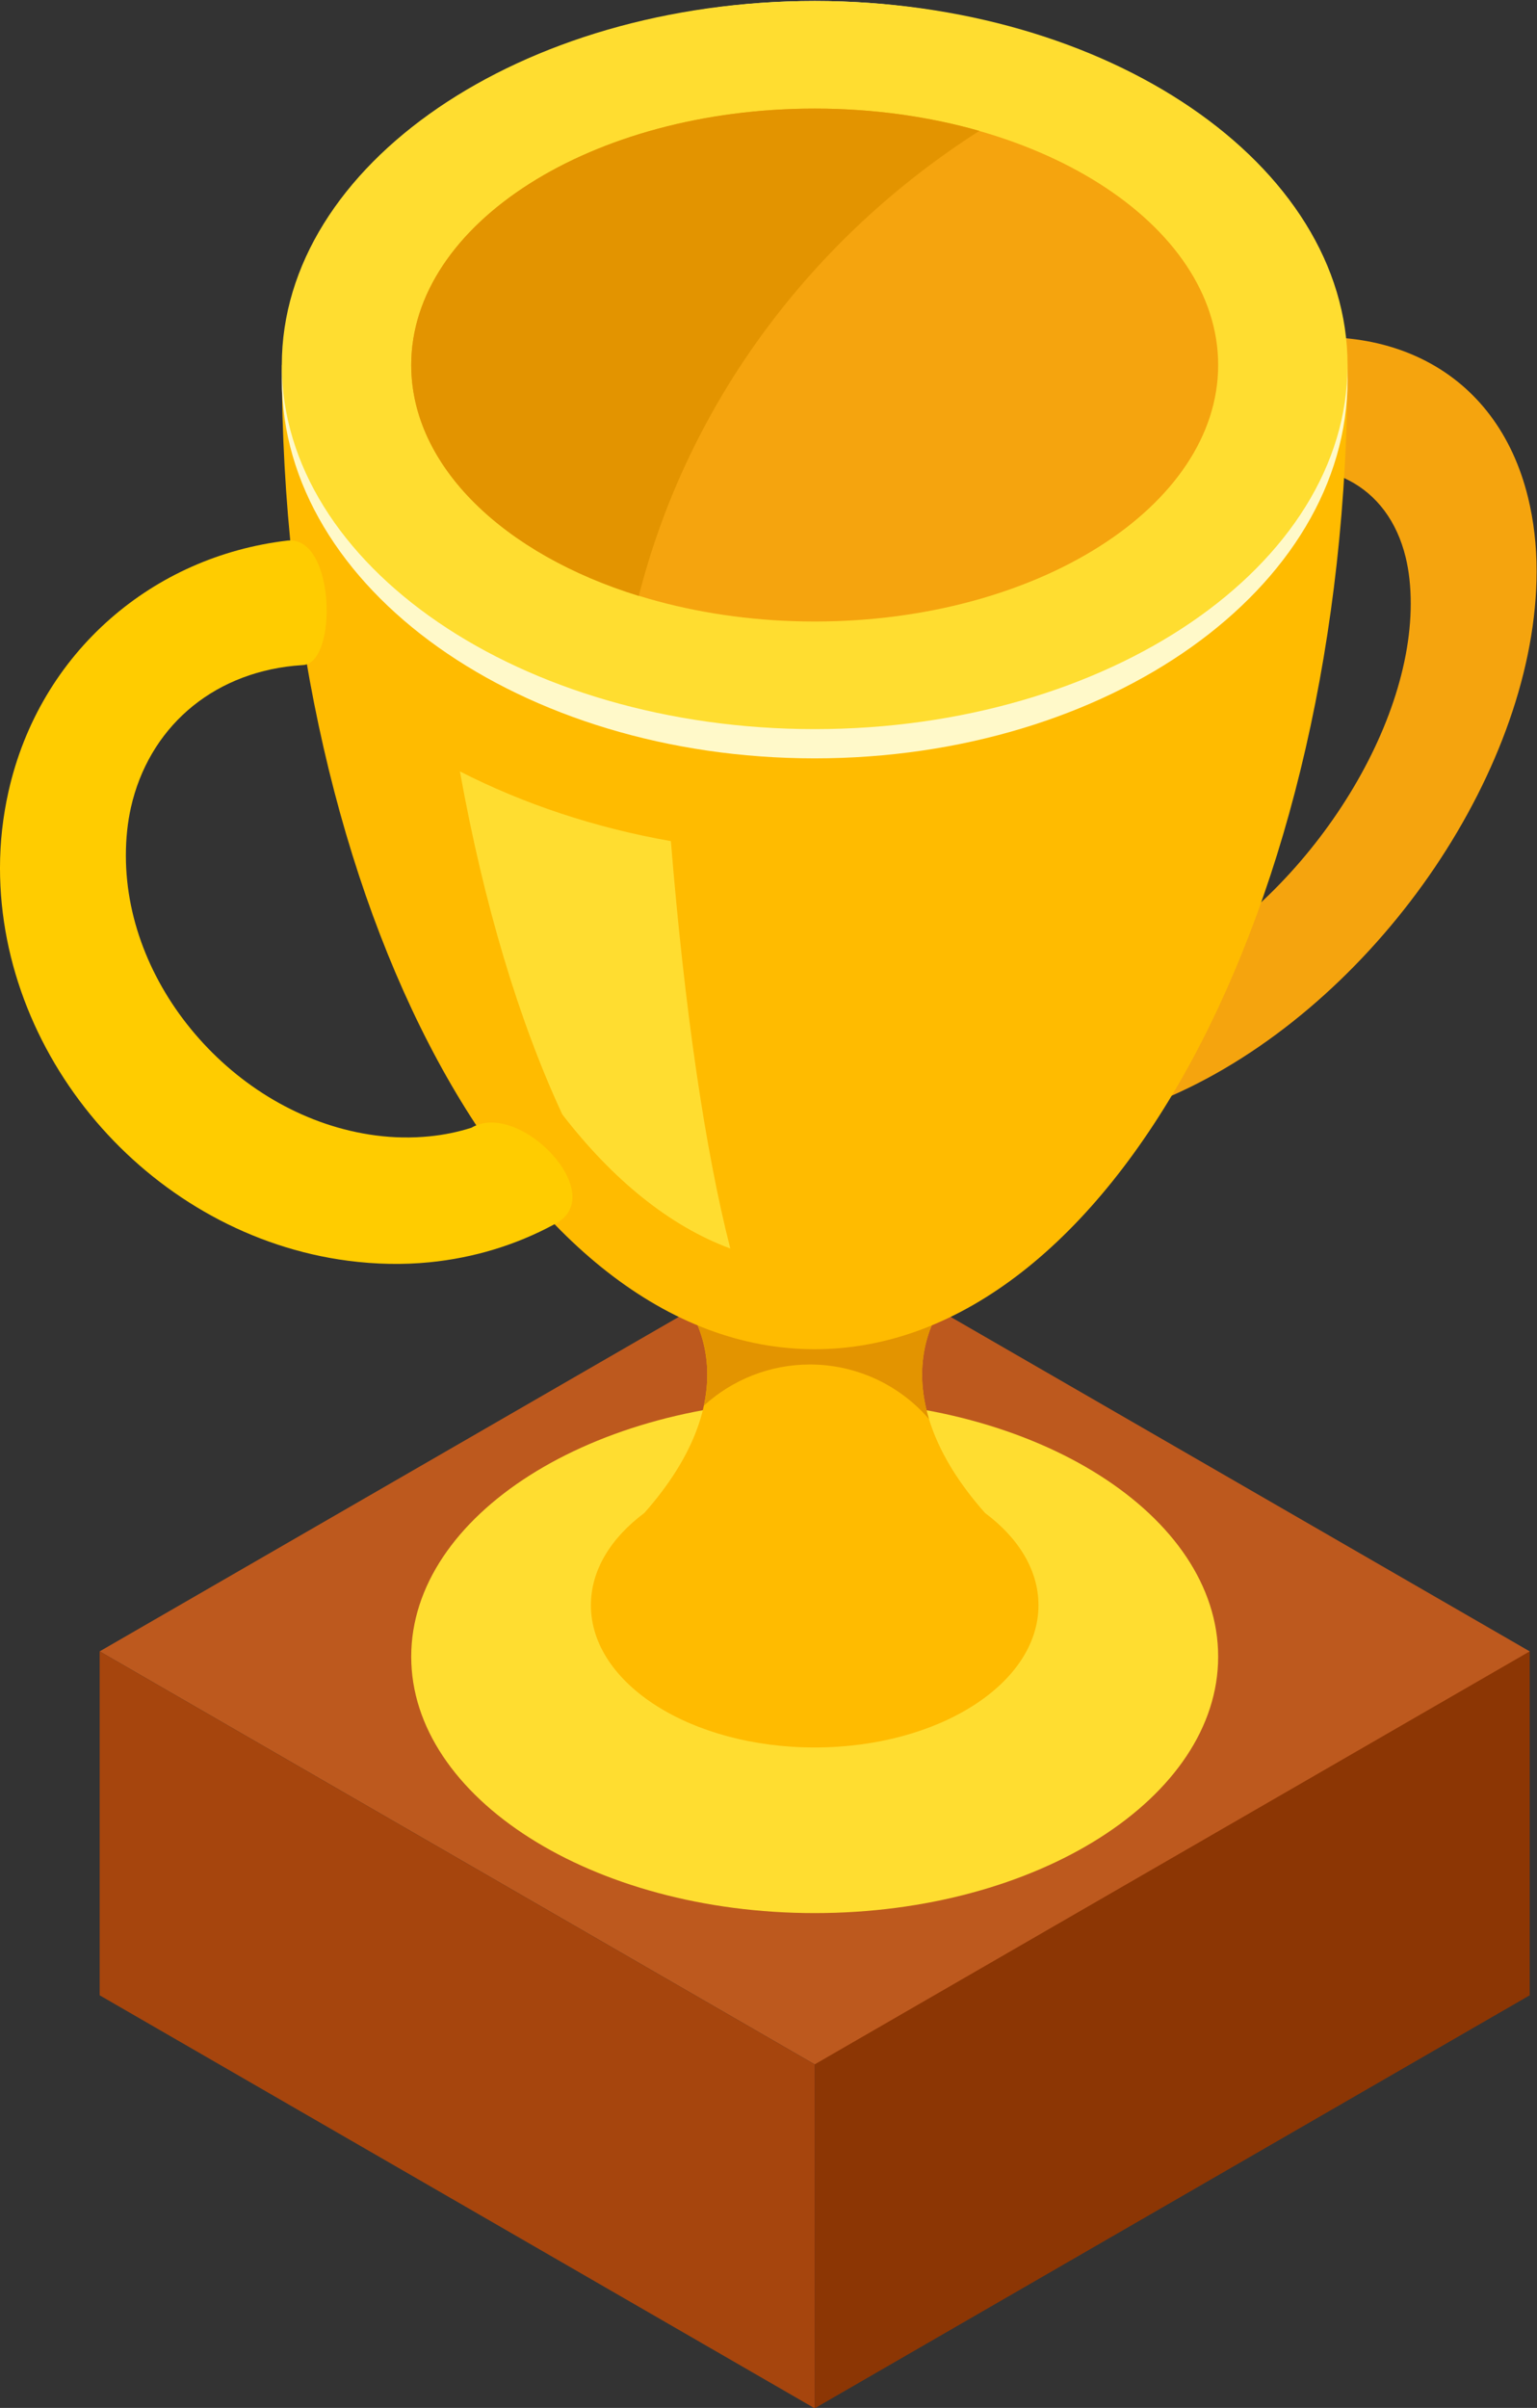
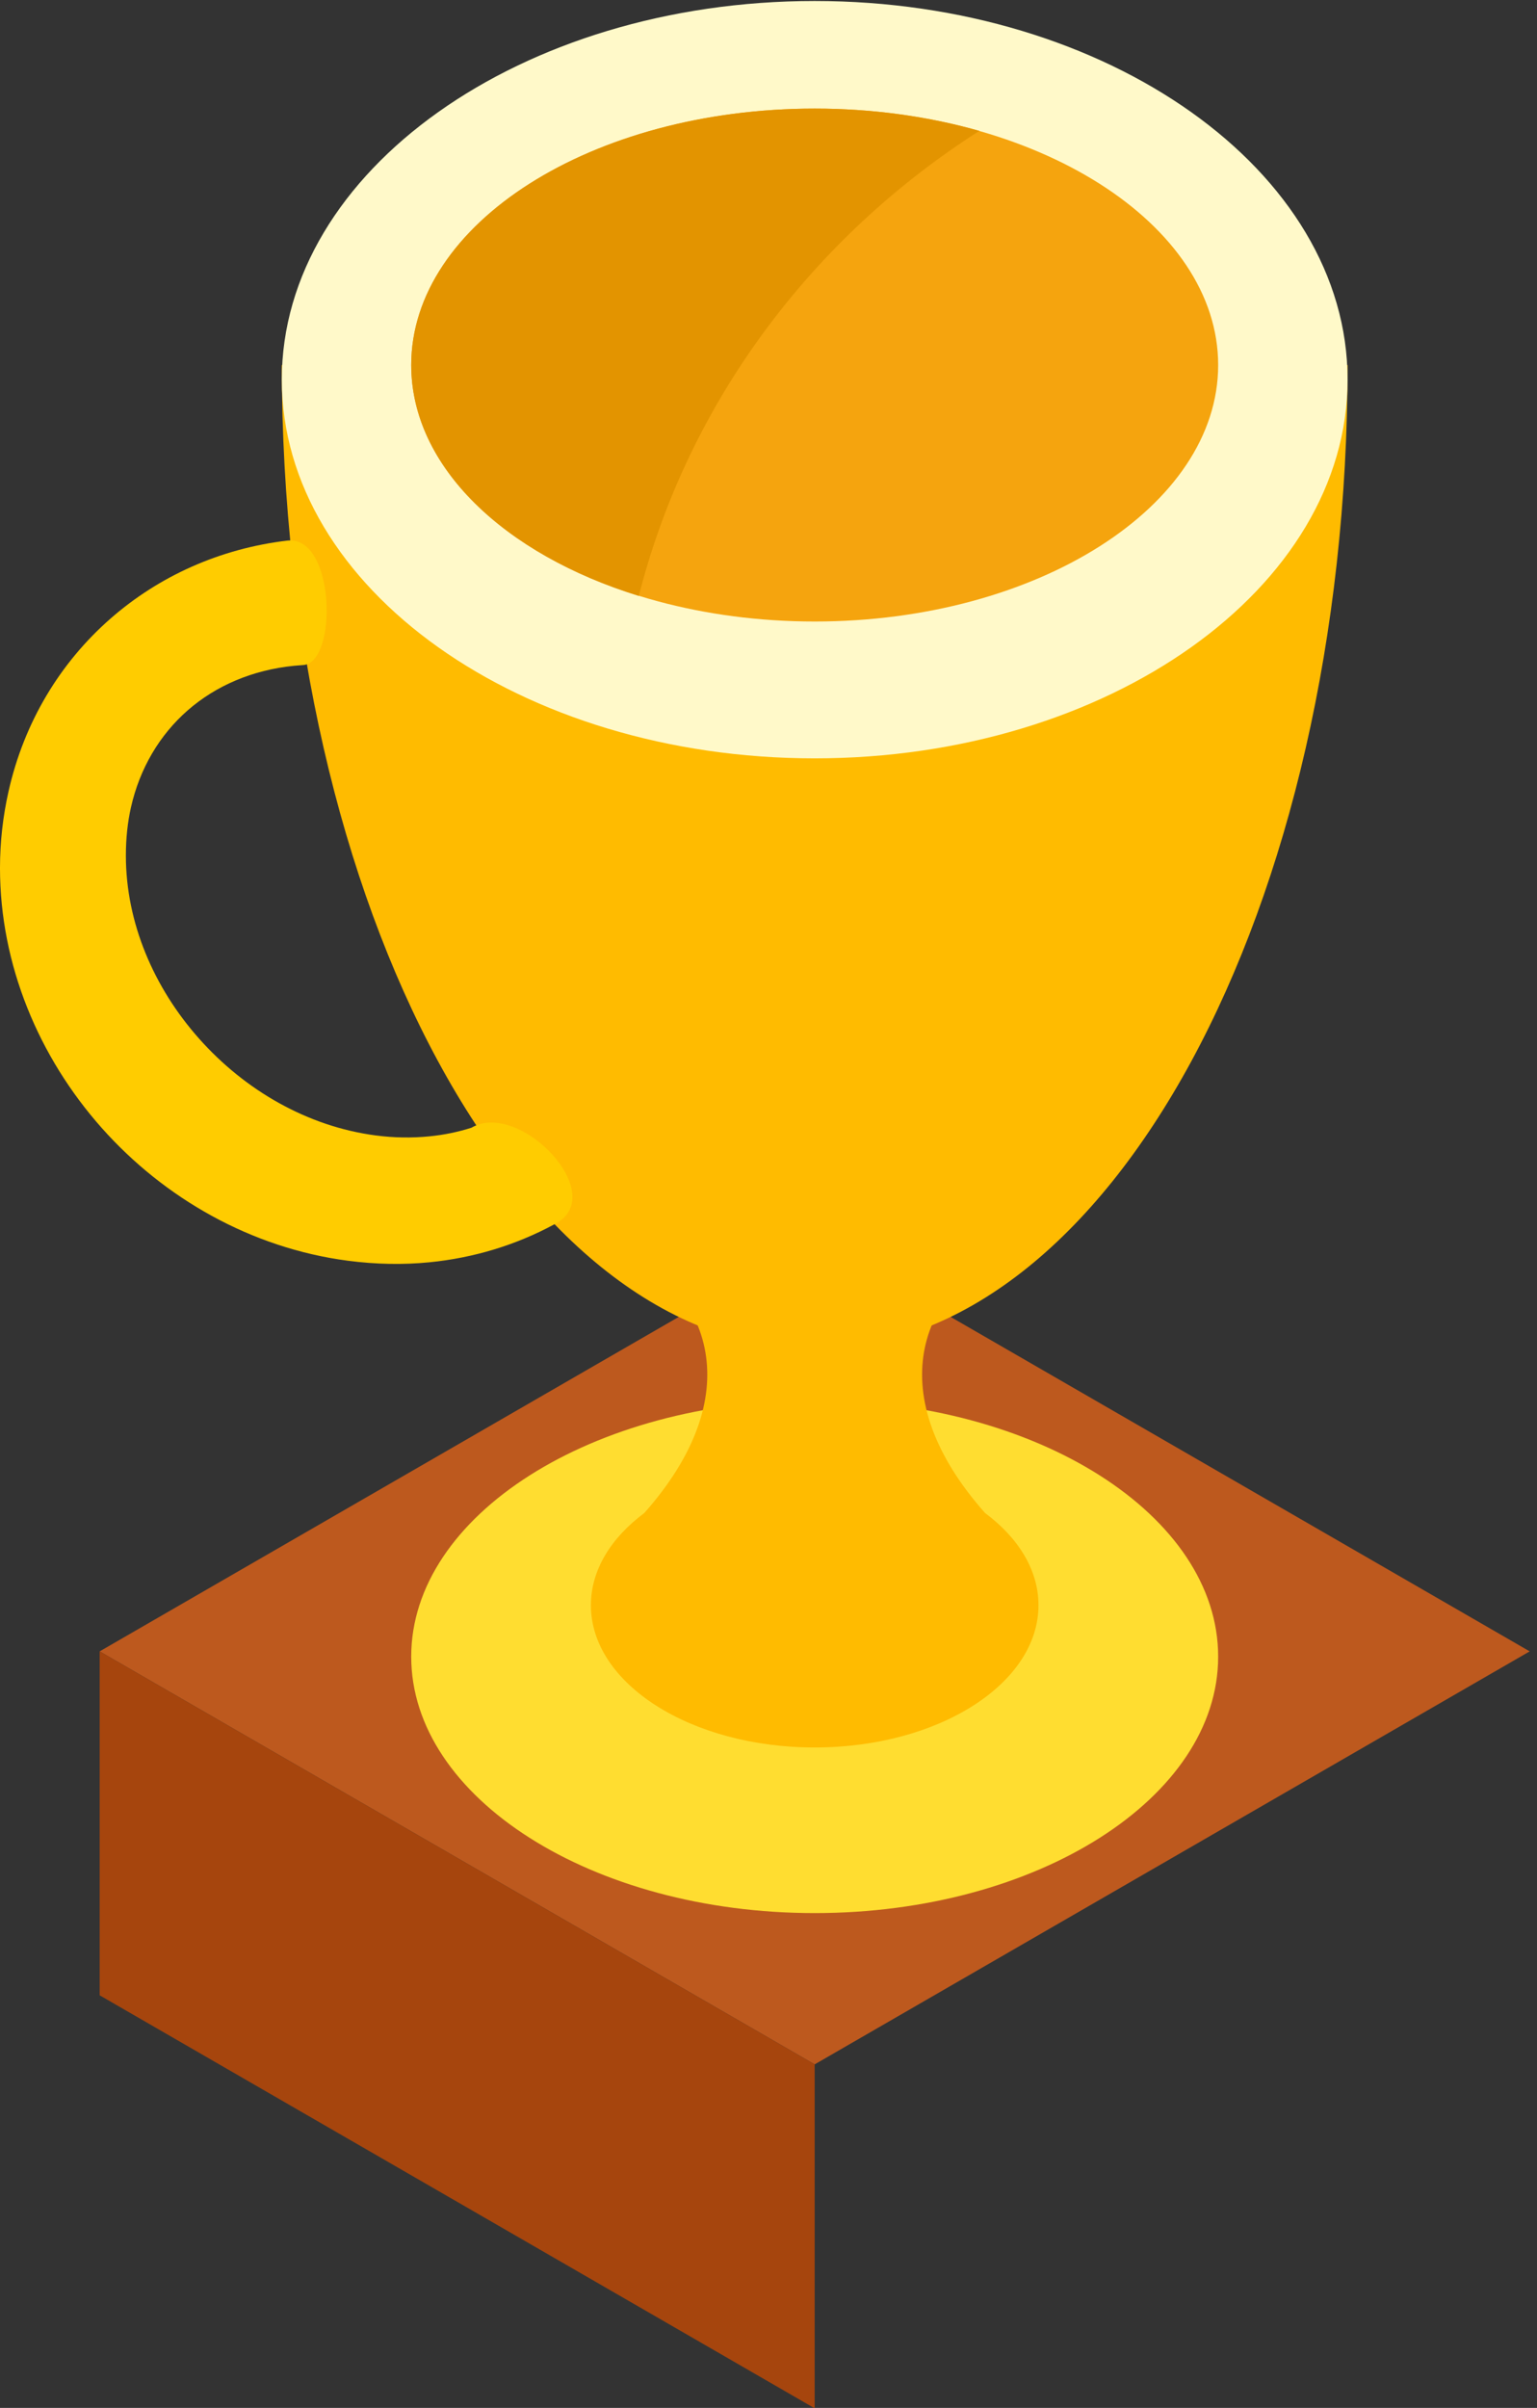
<svg xmlns="http://www.w3.org/2000/svg" xmlns:ns1="http://sodipodi.sourceforge.net/DTD/sodipodi-0.dtd" xmlns:ns2="http://www.inkscape.org/namespaces/inkscape" version="1.1" id="svg2" width="256.369" height="401.461" viewBox="0 0 256.369 401.461" ns1:docname="trophy-gold.svg" ns2:version="1.2.2 (b0a84865, 2022-12-01)">
  <rect x="0" y="0" width="256.369" height="401.461" fill="#333333" stroke="none" />
  <defs id="defs6">
    <clipPath clipPathUnits="userSpaceOnUse" id="clipPath18">
      <path d="M 0,500 H 500 V 0 H 0 Z" id="path16" />
    </clipPath>
  </defs>
  <ns1:namedview id="namedview4" pagecolor="#ffffff" bordercolor="#000000" borderopacity="0.25" ns2:showpageshadow="2" ns2:pageopacity="0.0" ns2:pagecheckerboard="0" ns2:deskcolor="#d1d1d1" showgrid="false" ns2:zoom="0.70799998" ns2:cx="192.79662" ns2:cy="350.2825" ns2:window-width="1785" ns2:window-height="994" ns2:window-x="1292" ns2:window-y="29" ns2:window-maximized="0" ns2:current-layer="g14">
    <ns2:page x="0" y="0" id="page8" width="256.369" height="401.461" />
  </ns1:namedview>
  <g id="g10" ns2:groupmode="layer" ns2:label="Page 1" transform="matrix(1.333,0,0,-1.333,-2.42,664.057)">
    <g id="g12">
      <g id="g14" clip-path="url(#clipPath18)" transform="translate(-150.424,6.356)">
-         <path d="m 343.65,285.266 v -43.019 l -89.469,-51.656 v 90.018 z" style="fill:#8c3604;fill-opacity:1;fill-rule:evenodd;stroke:none" id="path70" />
        <path d="m 254.181,336.919 89.469,-51.653 -89.469,-51.657 -89.47,51.657 z" style="fill:#bd591e;fill-opacity:1;fill-rule:evenodd;stroke:none" id="path72" />
        <path d="m 164.711,285.266 89.47,-51.657 v -43.018 l -89.47,51.656 z" style="fill:#a6450d;fill-opacity:1;fill-rule:evenodd;stroke:none" id="path74" />
        <path d="m 254.181,252.531 c 27.807,0 50.487,14.409 50.487,32.076 0,17.668 -22.68,32.079 -50.487,32.079 -27.806,0 -50.486,-14.411 -50.486,-32.079 0,-17.667 22.68,-32.076 50.486,-32.076" style="fill:#ffdd30;fill-opacity:1;fill-rule:evenodd;stroke:none" id="path76" />
        <path d="m 275.496,302.575 c 4.17,-3.107 6.688,-7.135 6.688,-11.537 0,-9.827 -12.538,-17.792 -28.003,-17.792 -15.466,0 -28.002,7.965 -28.002,17.792 0,4.402 2.518,8.43 6.686,11.537 12.794,14.433 9.057,27.699 -4.414,34.344 l 25.73,2.769 25.73,-2.769 c -13.471,-6.645 -17.209,-19.911 -4.415,-34.344" style="fill:#ffbb00;fill-opacity:1;fill-rule:evenodd;stroke:none" id="path78" />
-         <path d="m 240.313,315.994 c 1.498,6.927 -1.006,13.039 -6.509,17.528 l 27.006,5.453 16.04,-1.726 -0.487,-2.383 c -7.236,-4.907 -10.415,-12.197 -7.881,-20.543 -3.683,4.27 -9.092,6.823 -14.895,6.823 -5.002,0 -9.712,-1.896 -13.274,-5.152" style="fill:#e39400;fill-opacity:1;fill-rule:evenodd;stroke:none" id="path80" />
-         <path d="m 275.266,351.092 c 4.685,-0.848 9.925,-0.603 15.524,0.838 3.254,0.838 6.671,2.108 10.215,3.834 12.089,5.891 22.966,15.991 30.774,27.557 7.868,11.652 12.737,24.922 12.737,37.048 0,3.265 -0.369,6.339 -1.066,9.194 -1.951,7.984 -6.468,13.811 -12.759,17.078 -6.064,3.15 -13.699,3.894 -22.184,1.87 -5.975,-1.539 -6.275,-17.672 -1.866,-16.245 0.359,0.106 0.714,0.205 1.071,0.296 5.216,1.343 9.805,0.989 13.319,-0.836 3.48,-1.807 5.992,-5.086 7.098,-9.614 0.416,-1.701 0.635,-3.636 0.635,-5.799 0,-8.391 -3.503,-17.774 -9.168,-26.162 -5.72,-8.472 -13.54,-15.799 -22.1,-19.97 -2.274,-1.109 -4.521,-1.937 -6.706,-2.5 -1.84,-0.474 -3.602,-0.736 -5.266,-0.797 -6.097,1.4 -17.627,-14.908 -10.258,-15.792" style="fill:#f5a40e;fill-opacity:1;fill-rule:evenodd;stroke:none" id="path82" />
        <path d="m 320.861,446.152 c 0,-67.984 -29.854,-123.095 -66.68,-123.095 -36.826,0 -66.679,55.111 -66.679,123.095 z" style="fill:#ffbb00;fill-opacity:1;fill-rule:evenodd;stroke:none" id="path84" />
        <path d="m 254.181,396.96 c 36.726,0 66.68,21.277 66.68,47.364 0,26.087 -29.954,47.363 -66.68,47.363 -36.725,0 -66.679,-21.276 -66.679,-47.363 0,-26.087 29.954,-47.364 66.679,-47.364" style="fill:#fff9c9;fill-opacity:1;fill-rule:evenodd;stroke:none" id="path86" />
        <path d="m 221.488,338.619 c -4.685,-2.515 -9.926,-4.137 -15.526,-4.689 -3.252,-0.32 -6.67,-0.267 -10.212,0.197 -12.09,1.588 -22.966,7.815 -30.777,16.601 -7.867,8.85 -12.734,20.388 -12.734,32.513 0,3.266 0.367,6.47 1.065,9.573 1.949,8.679 6.468,16.115 12.758,21.622 6.063,5.308 13.7,8.771 22.184,9.767 5.975,0.589 6.275,-15.438 1.866,-15.579 -0.358,-0.022 -0.714,-0.051 -1.069,-0.086 -5.216,-0.515 -9.805,-2.502 -13.322,-5.58 -3.479,-3.045 -5.99,-7.218 -7.097,-12.139 -0.416,-1.849 -0.633,-3.862 -0.633,-6.026 0,-8.391 3.501,-16.527 9.166,-22.897 5.72,-6.436 13.54,-10.979 22.099,-12.101 2.277,-0.299 4.522,-0.33 6.706,-0.114 1.841,0.181 3.602,0.547 5.267,1.078 6.098,3.572 17.626,-8.631 10.259,-12.14" style="fill:#ffcc00;fill-opacity:1;fill-rule:evenodd;stroke:none" id="path88" />
-         <path d="m 254.181,400.616 c 36.726,0 66.68,20.455 66.68,45.536 0,25.079 -29.954,45.535 -66.68,45.535 -36.725,0 -66.679,-20.456 -66.679,-45.535 0,-25.081 29.954,-45.536 66.679,-45.536" style="fill:#ffdd30;fill-opacity:1;fill-rule:evenodd;stroke:none" id="path90" />
        <path d="m 254.181,414.075 c 27.807,0 50.487,14.409 50.487,32.077 0,17.668 -22.68,32.077 -50.487,32.077 -27.806,0 -50.486,-14.409 -50.486,-32.077 0,-17.668 22.68,-32.077 50.486,-32.077" style="fill:#f5a40e;fill-opacity:1;fill-rule:evenodd;stroke:none" id="path92" />
        <path d="m 254.181,478.229 c 7.341,0 14.316,-0.996 20.609,-2.787 -20.967,-13.368 -36.468,-34.005 -42.616,-58.167 -16.855,5.196 -28.479,16.174 -28.479,28.877 0,17.716 22.602,32.077 50.486,32.077" style="fill:#e39400;fill-opacity:1;fill-rule:evenodd;stroke:none" id="path94" />
-         <path d="m 243.621,335.653 c -7.604,2.812 -14.708,8.604 -21.018,16.766 -5.428,11.678 -9.829,26.307 -12.813,42.908 7.917,-4.044 16.83,-7.038 26.397,-8.72 1.707,-21.005 4.287,-38.647 7.434,-50.954" style="fill:#ffdd30;fill-opacity:1;fill-rule:evenodd;stroke:none" id="path96" />
      </g>
    </g>
  </g>
</svg>